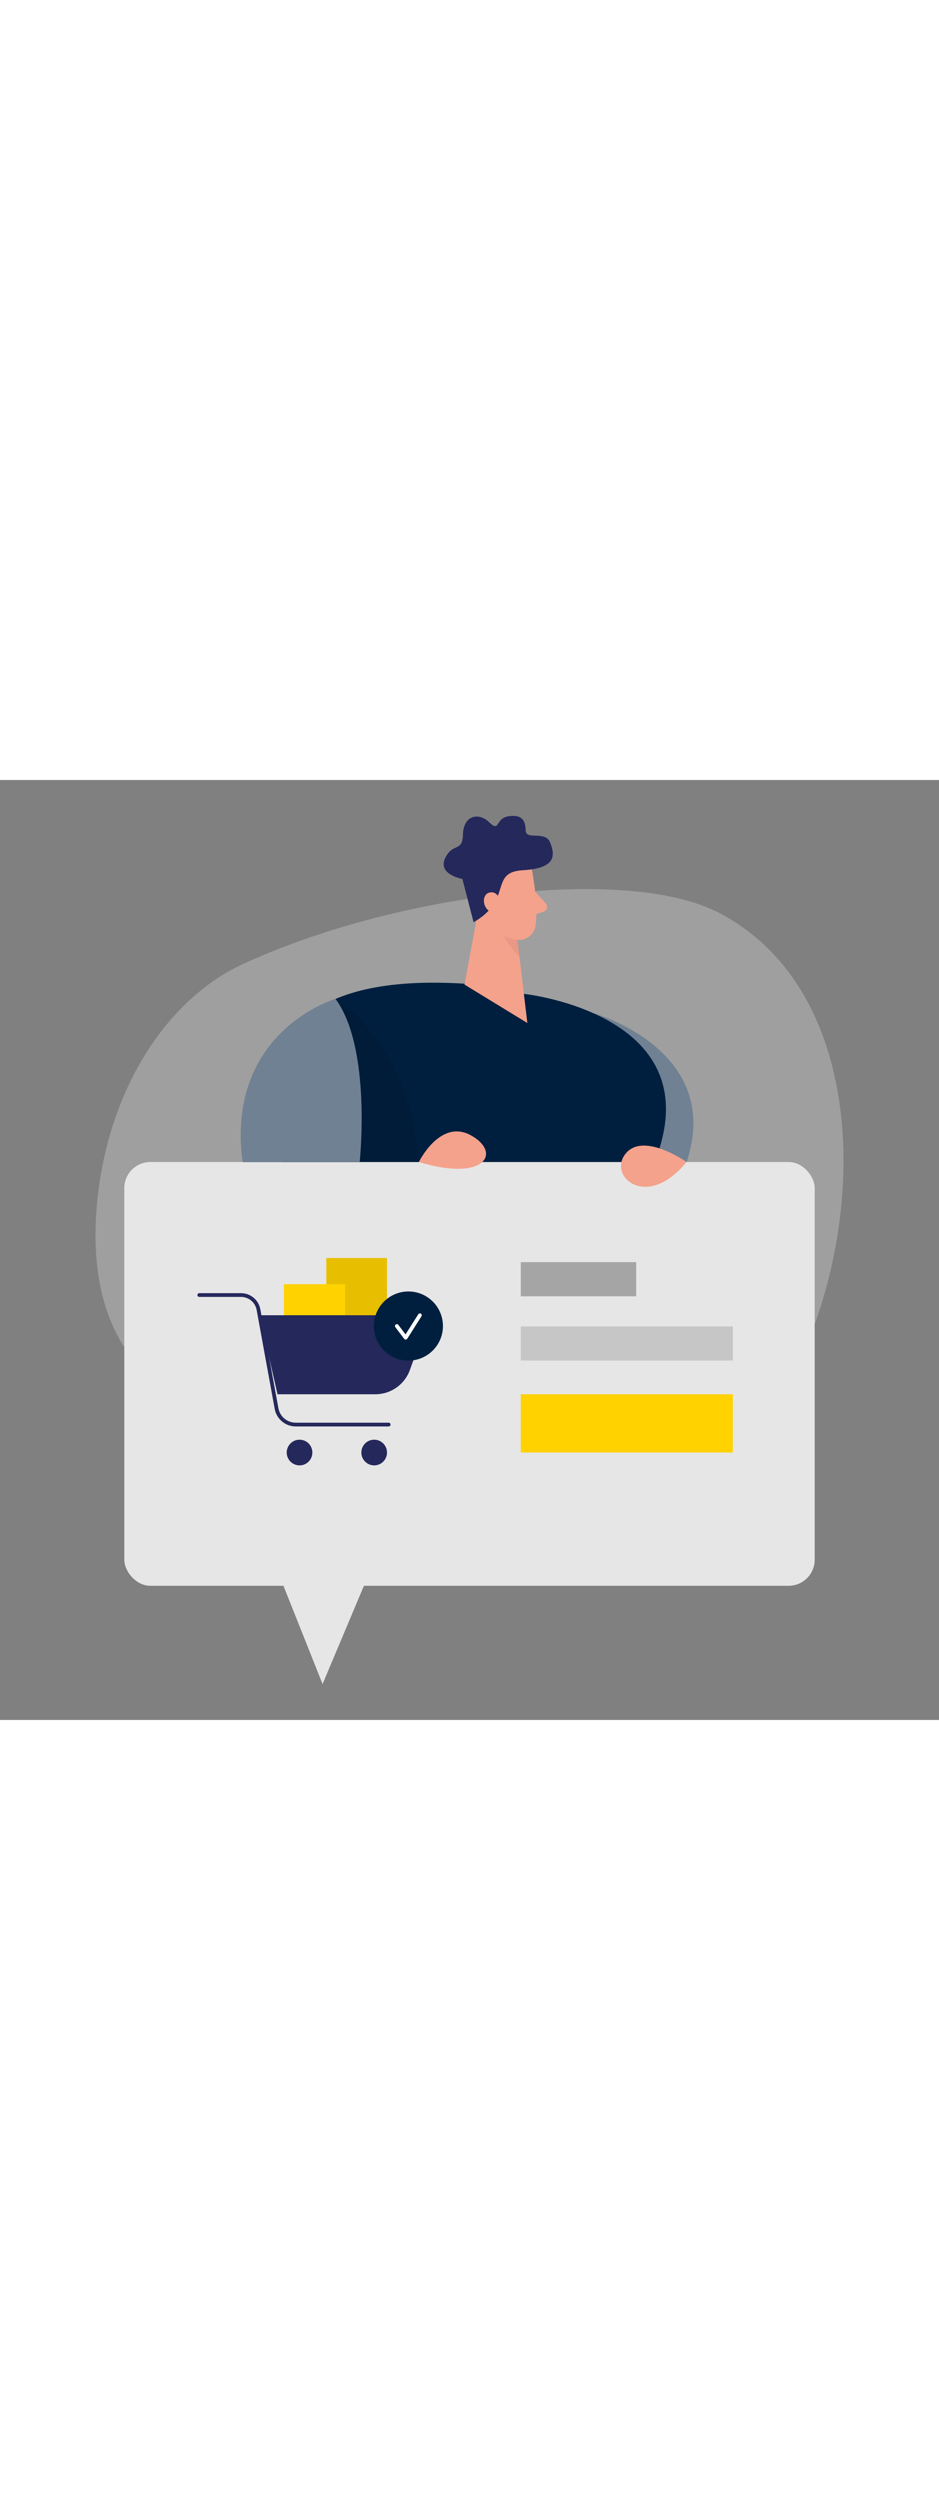
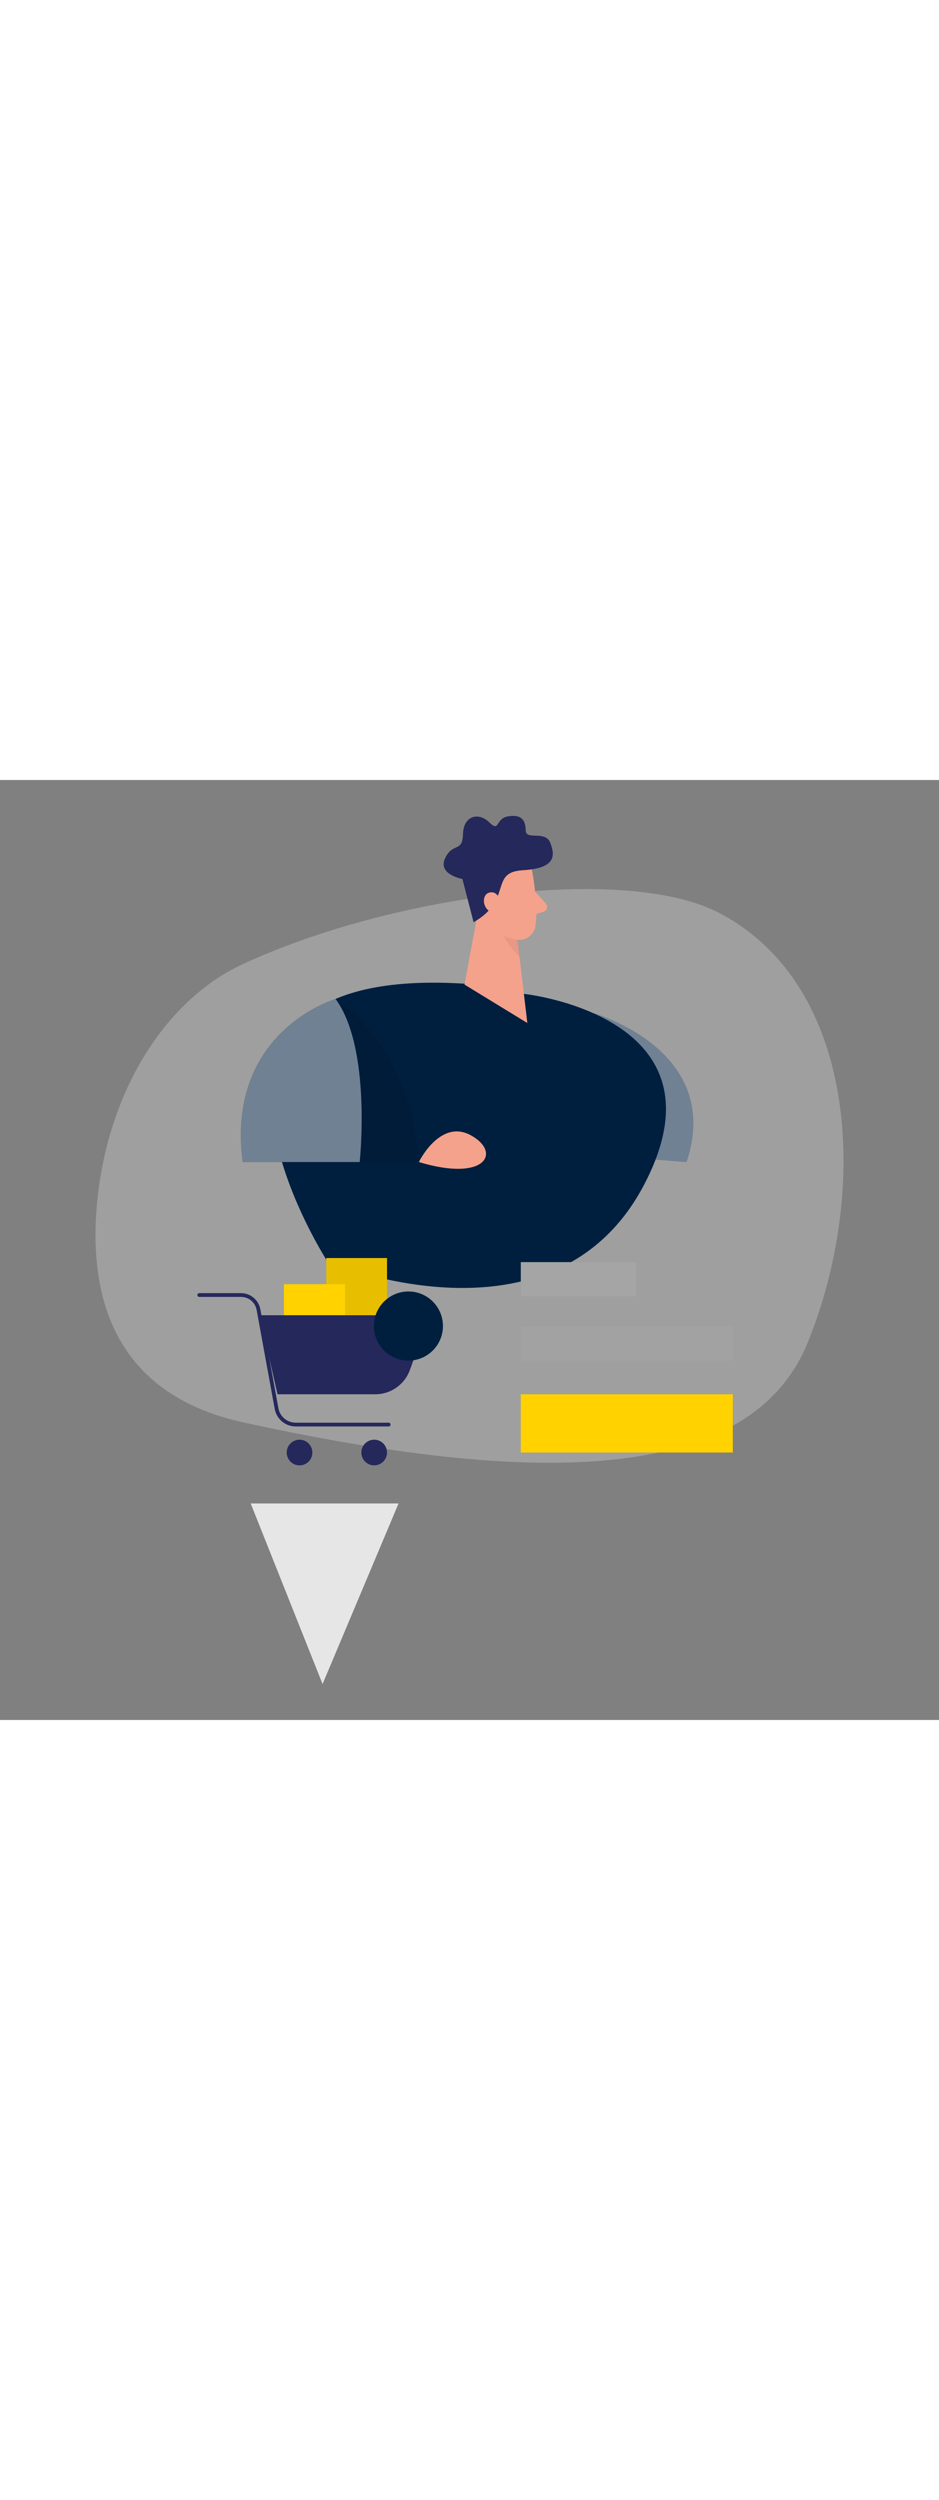
<svg xmlns="http://www.w3.org/2000/svg" id="_0271_order_confirmed_1" viewBox="0 0 500 500" data-imageid="order-confirmed-1-29" imageName="Order Confirmed 1" class="illustrations_image" style="width: 188px;">
  <rect x="0" y="0" width="500" height="500" fill="#808080" stroke="none" />
  <defs>
    <style>.cls-1_order-confirmed-1-29{fill:#fff;}.cls-2_order-confirmed-1-29{fill:#f4a28c;}.cls-3_order-confirmed-1-29{fill:#a5a5a5;}.cls-4_order-confirmed-1-29{fill:#ce8172;}.cls-5_order-confirmed-1-29{opacity:.44;}.cls-5_order-confirmed-1-29,.cls-6_order-confirmed-1-29,.cls-7_order-confirmed-1-29,.cls-8_order-confirmed-1-29,.cls-9_order-confirmed-1-29{fill:none;}.cls-10_order-confirmed-1-29{fill:#e6e6e6;}.cls-6_order-confirmed-1-29{opacity:.09;}.cls-7_order-confirmed-1-29{opacity:.31;}.cls-8_order-confirmed-1-29{opacity:.3;}.cls-11_order-confirmed-1-29{fill:#24285b;}.cls-12_order-confirmed-1-29{fill:#000001;}.cls-13_order-confirmed-1-29{fill:#ffd200;}.cls-9_order-confirmed-1-29{opacity:.49;}.cls-14_order-confirmed-1-29{fill:#68e1fd;}</style>
  </defs>
  <g id="bg_order-confirmed-1-29" class="cls-8_order-confirmed-1-29">
    <path class="cls-10_order-confirmed-1-29" d="m129.11,98.02c-40.91,18.96-71.26,67.03-77.25,125.17-5.04,49,7.01,103.14,77.93,118.57,138.01,30.02,267.26,38.57,300.26-42.41,33-80.98,26.89-190.15-47.19-228.68-49.81-25.9-173.85-9.67-253.75,27.35Z" />
  </g>
  <g id="shopping_cart_order-confirmed-1-29">
    <path class="cls-14_order-confirmed-1-29 targetColor" d="m315.98,124.06s69.54,19.38,49.58,79.15l-40.96-3.25-8.62-75.89Z" style="fill: rgb(0, 31, 63);" />
    <g class="cls-5_order-confirmed-1-29">
      <path class="cls-1_order-confirmed-1-29" d="m315.98,124.06s69.54,19.38,49.58,79.15l-40.96-3.25-8.62-75.89Z" />
    </g>
    <path class="cls-14_order-confirmed-1-29 targetColor" d="m248.6,108.43l30.83,5.4s111.34,12.08,63.03,102.41c-48.32,90.33-168.06,39.96-168.06,39.96,0,0-103.16-159.47,74.2-147.77Z" style="fill: rgb(0, 31, 63);" />
    <polygon class="cls-2_order-confirmed-1-29" points="257.77 52.51 247.34 108.83 280.8 129.27 273.75 69.96 257.77 52.51" />
    <g class="cls-7_order-confirmed-1-29">
      <path class="cls-4_order-confirmed-1-29" d="m275.25,79.2s-5.8-1.33-10.07-6.36c0,0,.18,10.48,11.43,21.12l-1.35-14.76Z" />
    </g>
-     <rect class="cls-10_order-confirmed-1-29" x="66.19" y="203.21" width="367.62" height="225.41" rx="13.88" ry="13.88" />
    <polygon class="cls-10_order-confirmed-1-29" points="133.49 384.83 171.76 480.89 212.22 384.83 133.49 384.83" />
-     <path class="cls-2_order-confirmed-1-29" d="m365.56,203.21s-23.11-16.38-32.56-4.3c-9.45,12.08,11.55,30.14,32.56,4.3Z" />
    <path class="cls-2_order-confirmed-1-29" d="m283.35,48.51s3.44,17.14,1.82,28.97c-.66,4.8-5.16,8.21-9.95,7.48-5.95-.9-13.73-3.85-16.69-12.81l-6.89-14.59s-4-9.29,5-17.43c9-8.14,25.13-2.17,26.71,8.38Z" />
    <path class="cls-2_order-confirmed-1-29" d="m284.96,59.42l5.59,6.15c1.38,1.52.71,3.96-1.25,4.56l-6.5,1.99,2.16-12.7Z" />
    <path class="cls-11_order-confirmed-1-29" d="m252.17,75.65l-5.95-23.01s-13.25-2.32-9.23-10.97c4.02-8.65,9.3-2.87,9.54-12.81s8.32-11.93,14.02-6.32c5.71,5.61,3.07-2.2,10.21-3.24s9.02,2.16,9.17,7.59c.14,5.43,10.47-.32,13.09,6.55,2.63,6.87,2.98,13.54-14.79,14.58s-5.1,15.72-26.06,27.63Z" />
    <path class="cls-2_order-confirmed-1-29" d="m266.55,65.45s-.88-6.67-5.85-5.59c-4.97,1.08-3.76,10.73,3.17,10.86l2.67-5.27Z" />
    <g class="cls-6_order-confirmed-1-29">
-       <path class="cls-12_order-confirmed-1-29" d="m178.68,116.47s39.19,22.1,44.36,86.74h-39.48l-4.88-86.74Z" />
+       <path class="cls-12_order-confirmed-1-29" d="m178.68,116.47s39.19,22.1,44.36,86.74h-39.48l-4.88-86.74" />
    </g>
    <path class="cls-14_order-confirmed-1-29 targetColor" d="m178.68,116.47s-58.58,17.02-49.47,86.74h62.32s6.52-60.45-12.85-86.74Z" style="fill: rgb(0, 31, 63);" />
    <g class="cls-5_order-confirmed-1-29">
      <path class="cls-1_order-confirmed-1-29" d="m178.68,116.47s-58.58,17.02-49.47,86.74h62.32s6.52-60.45-12.85-86.74Z" />
    </g>
    <path class="cls-2_order-confirmed-1-29" d="m223.04,203.21s11.31-23.21,27.71-14.2c16.4,9,8,25.01-27.71,14.2Z" />
    <rect class="cls-13_order-confirmed-1-29" x="173.77" y="254.28" width="32.3" height="35.62" />
    <g class="cls-6_order-confirmed-1-29">
      <rect class="cls-12_order-confirmed-1-29" x="173.77" y="254.28" width="32.3" height="35.62" />
    </g>
    <rect class="cls-13_order-confirmed-1-29" x="151.18" y="268.2" width="32.56" height="32.56" />
    <path class="cls-11_order-confirmed-1-29" d="m206.96,343.86h-49.51c-5.49,0-10.18-3.92-11.17-9.31l-9.63-52.67c-.73-4.01-4.23-6.92-8.3-6.92h-22.24c-.55,0-1-.45-1-1s.45-1,1-1h22.24c5.04,0,9.36,3.6,10.27,8.56l9.63,52.67c.81,4.45,4.68,7.67,9.2,7.67h49.51c.55,0,1,.45,1,1s-.45,1-1,1Z" />
    <path class="cls-11_order-confirmed-1-29" d="m138.18,284.7h78.24c6.04,0,10.25,6,8.18,11.68l-6.35,17.48c-2.81,7.74-10.17,12.89-18.4,12.89h-52.08l-9.59-42.05Z" />
    <circle class="cls-11_order-confirmed-1-29" cx="159.5" cy="357.74" r="6.83" />
    <circle class="cls-11_order-confirmed-1-29" cx="199.24" cy="357.74" r="6.83" />
    <circle class="cls-14_order-confirmed-1-29 targetColor" cx="217.47" cy="290.45" r="18.39" style="fill: rgb(0, 31, 63);" />
-     <path class="cls-1_order-confirmed-1-29" d="m216.01,297.67c-.31,0-.61-.15-.8-.4l-4.69-6.22c-.33-.44-.24-1.07.2-1.4.44-.33,1.07-.24,1.4.2l3.82,5.06,6.8-10.73c.29-.47.91-.61,1.38-.31.47.3.6.91.31,1.38l-7.57,11.95c-.18.28-.48.45-.8.46-.01,0-.03,0-.04,0Z" />
    <rect class="cls-3_order-confirmed-1-29" x="277.31" y="256.45" width="61.45" height="18.19" />
    <g class="cls-9_order-confirmed-1-29">
      <rect class="cls-3_order-confirmed-1-29" x="277.31" y="290.64" width="112.91" height="18.19" />
    </g>
    <rect class="cls-13_order-confirmed-1-29" x="277.31" y="326.75" width="112.91" height="30.99" />
  </g>
</svg>